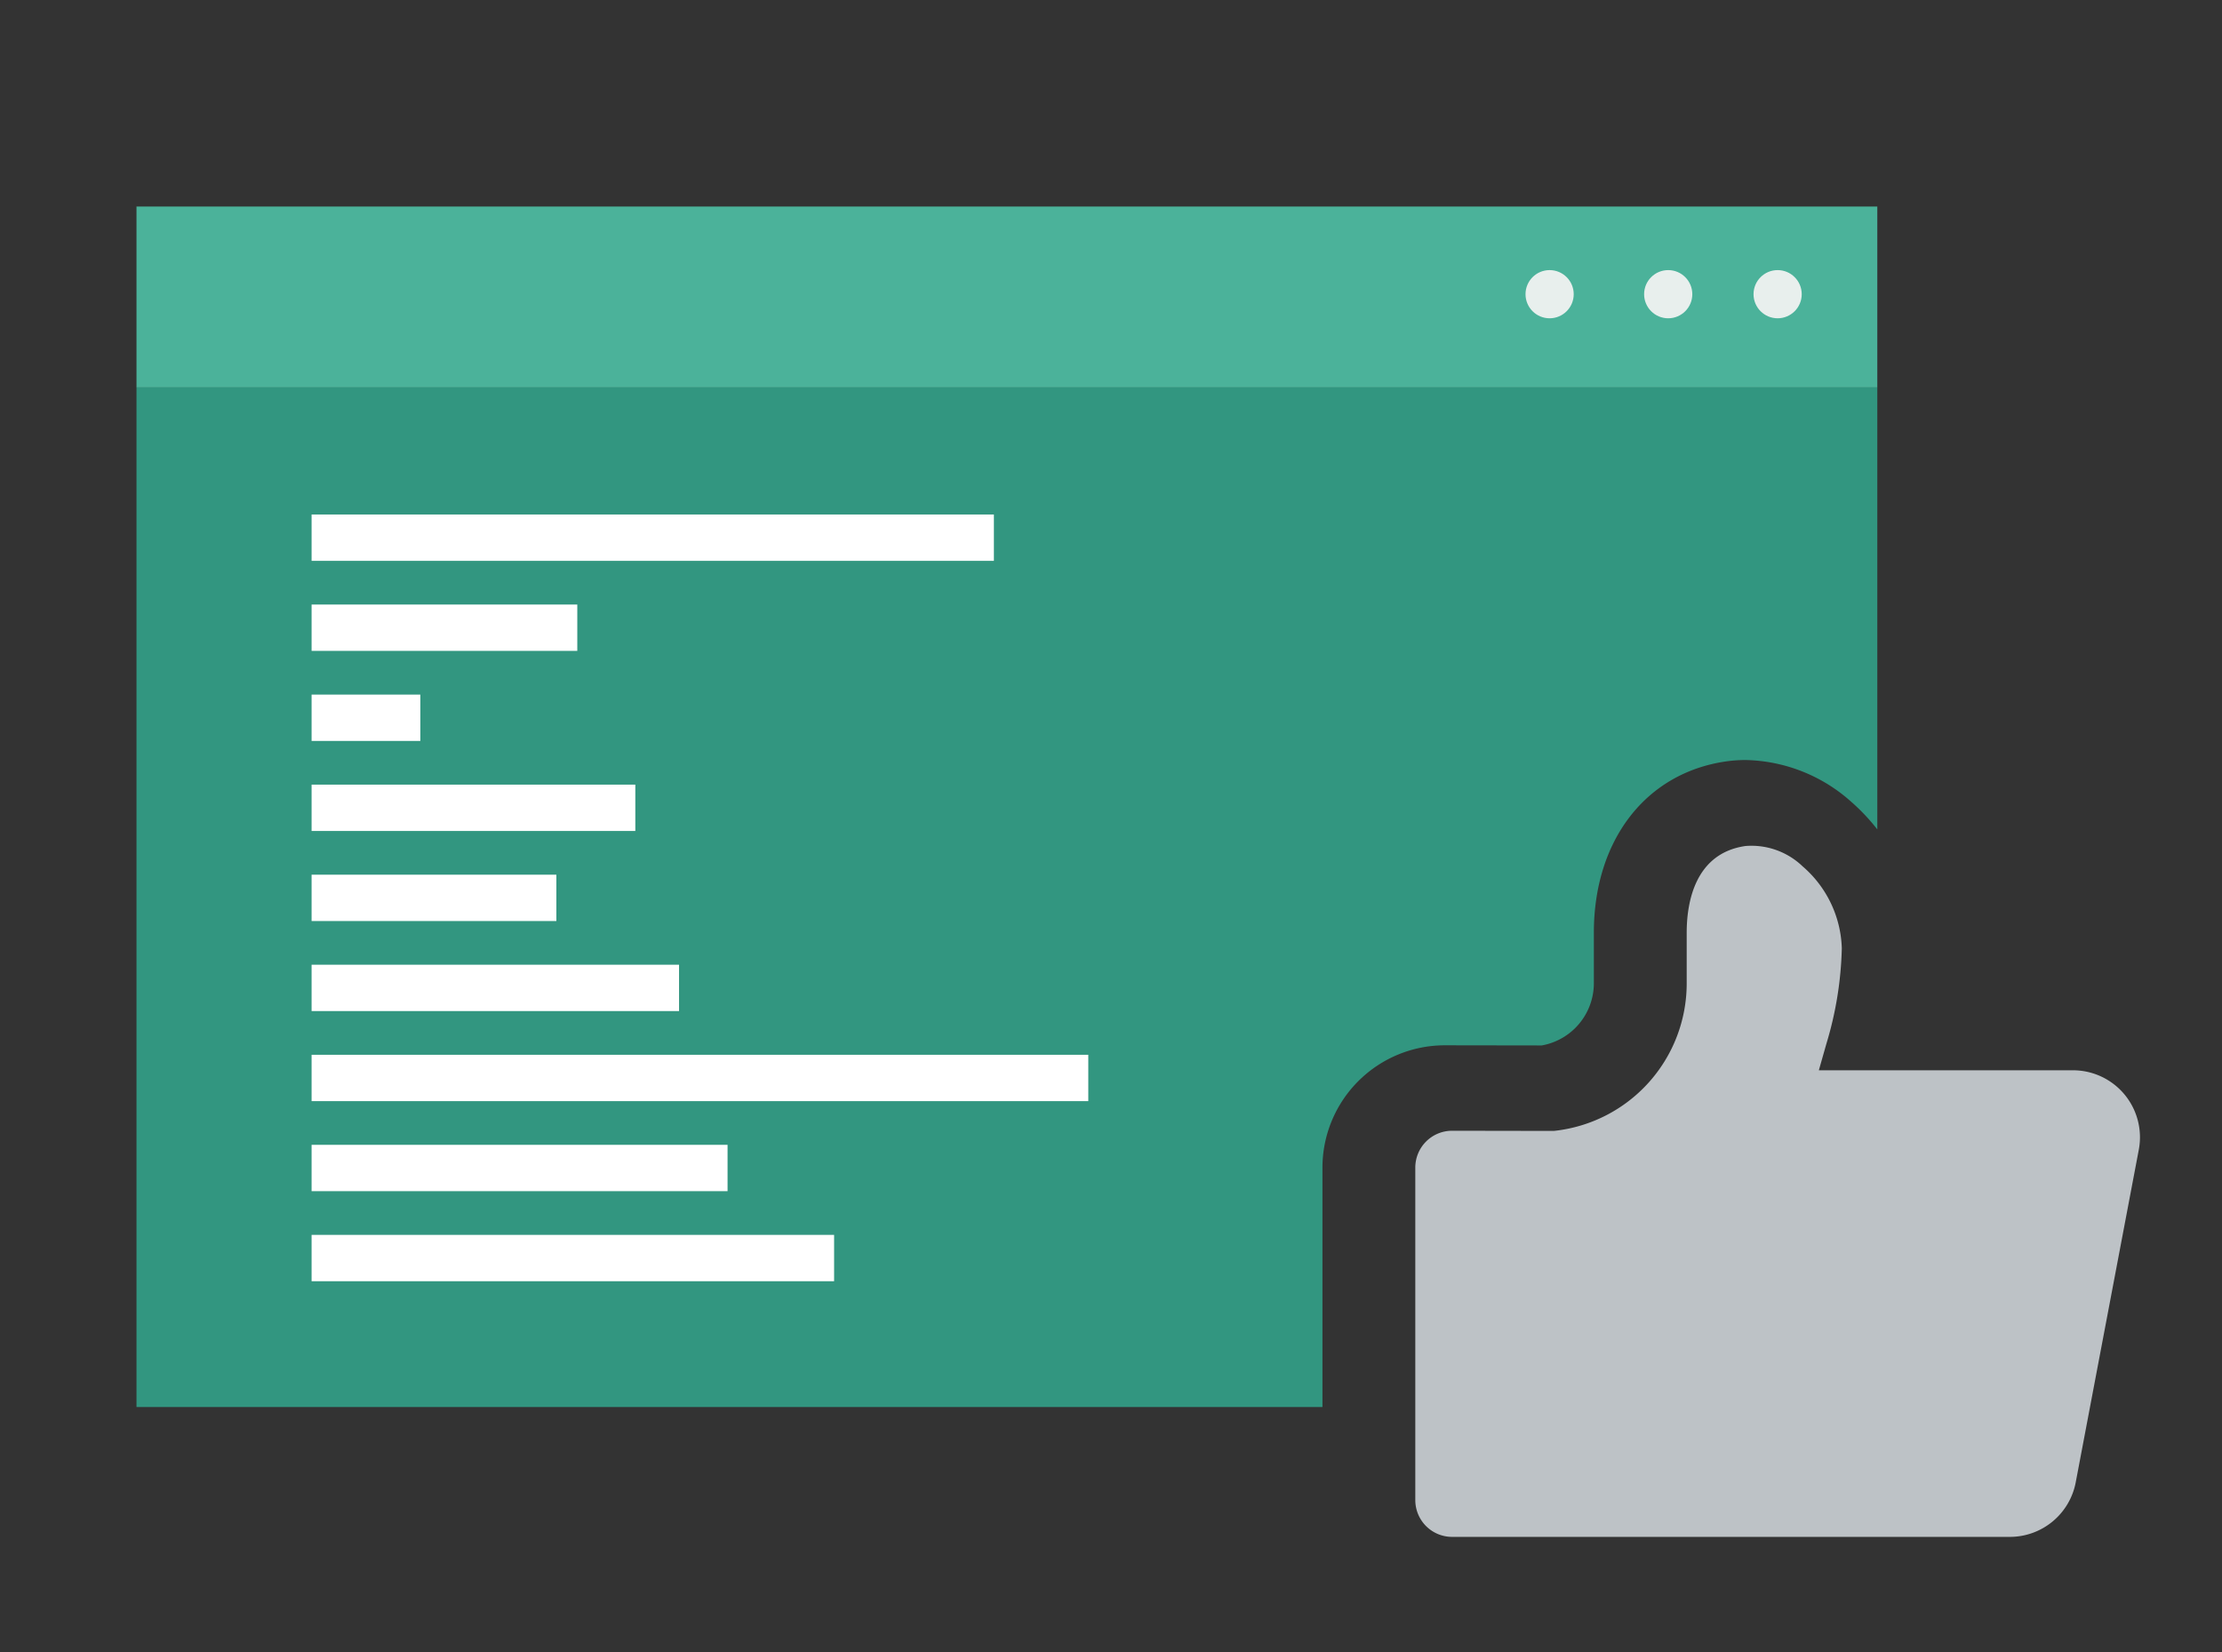
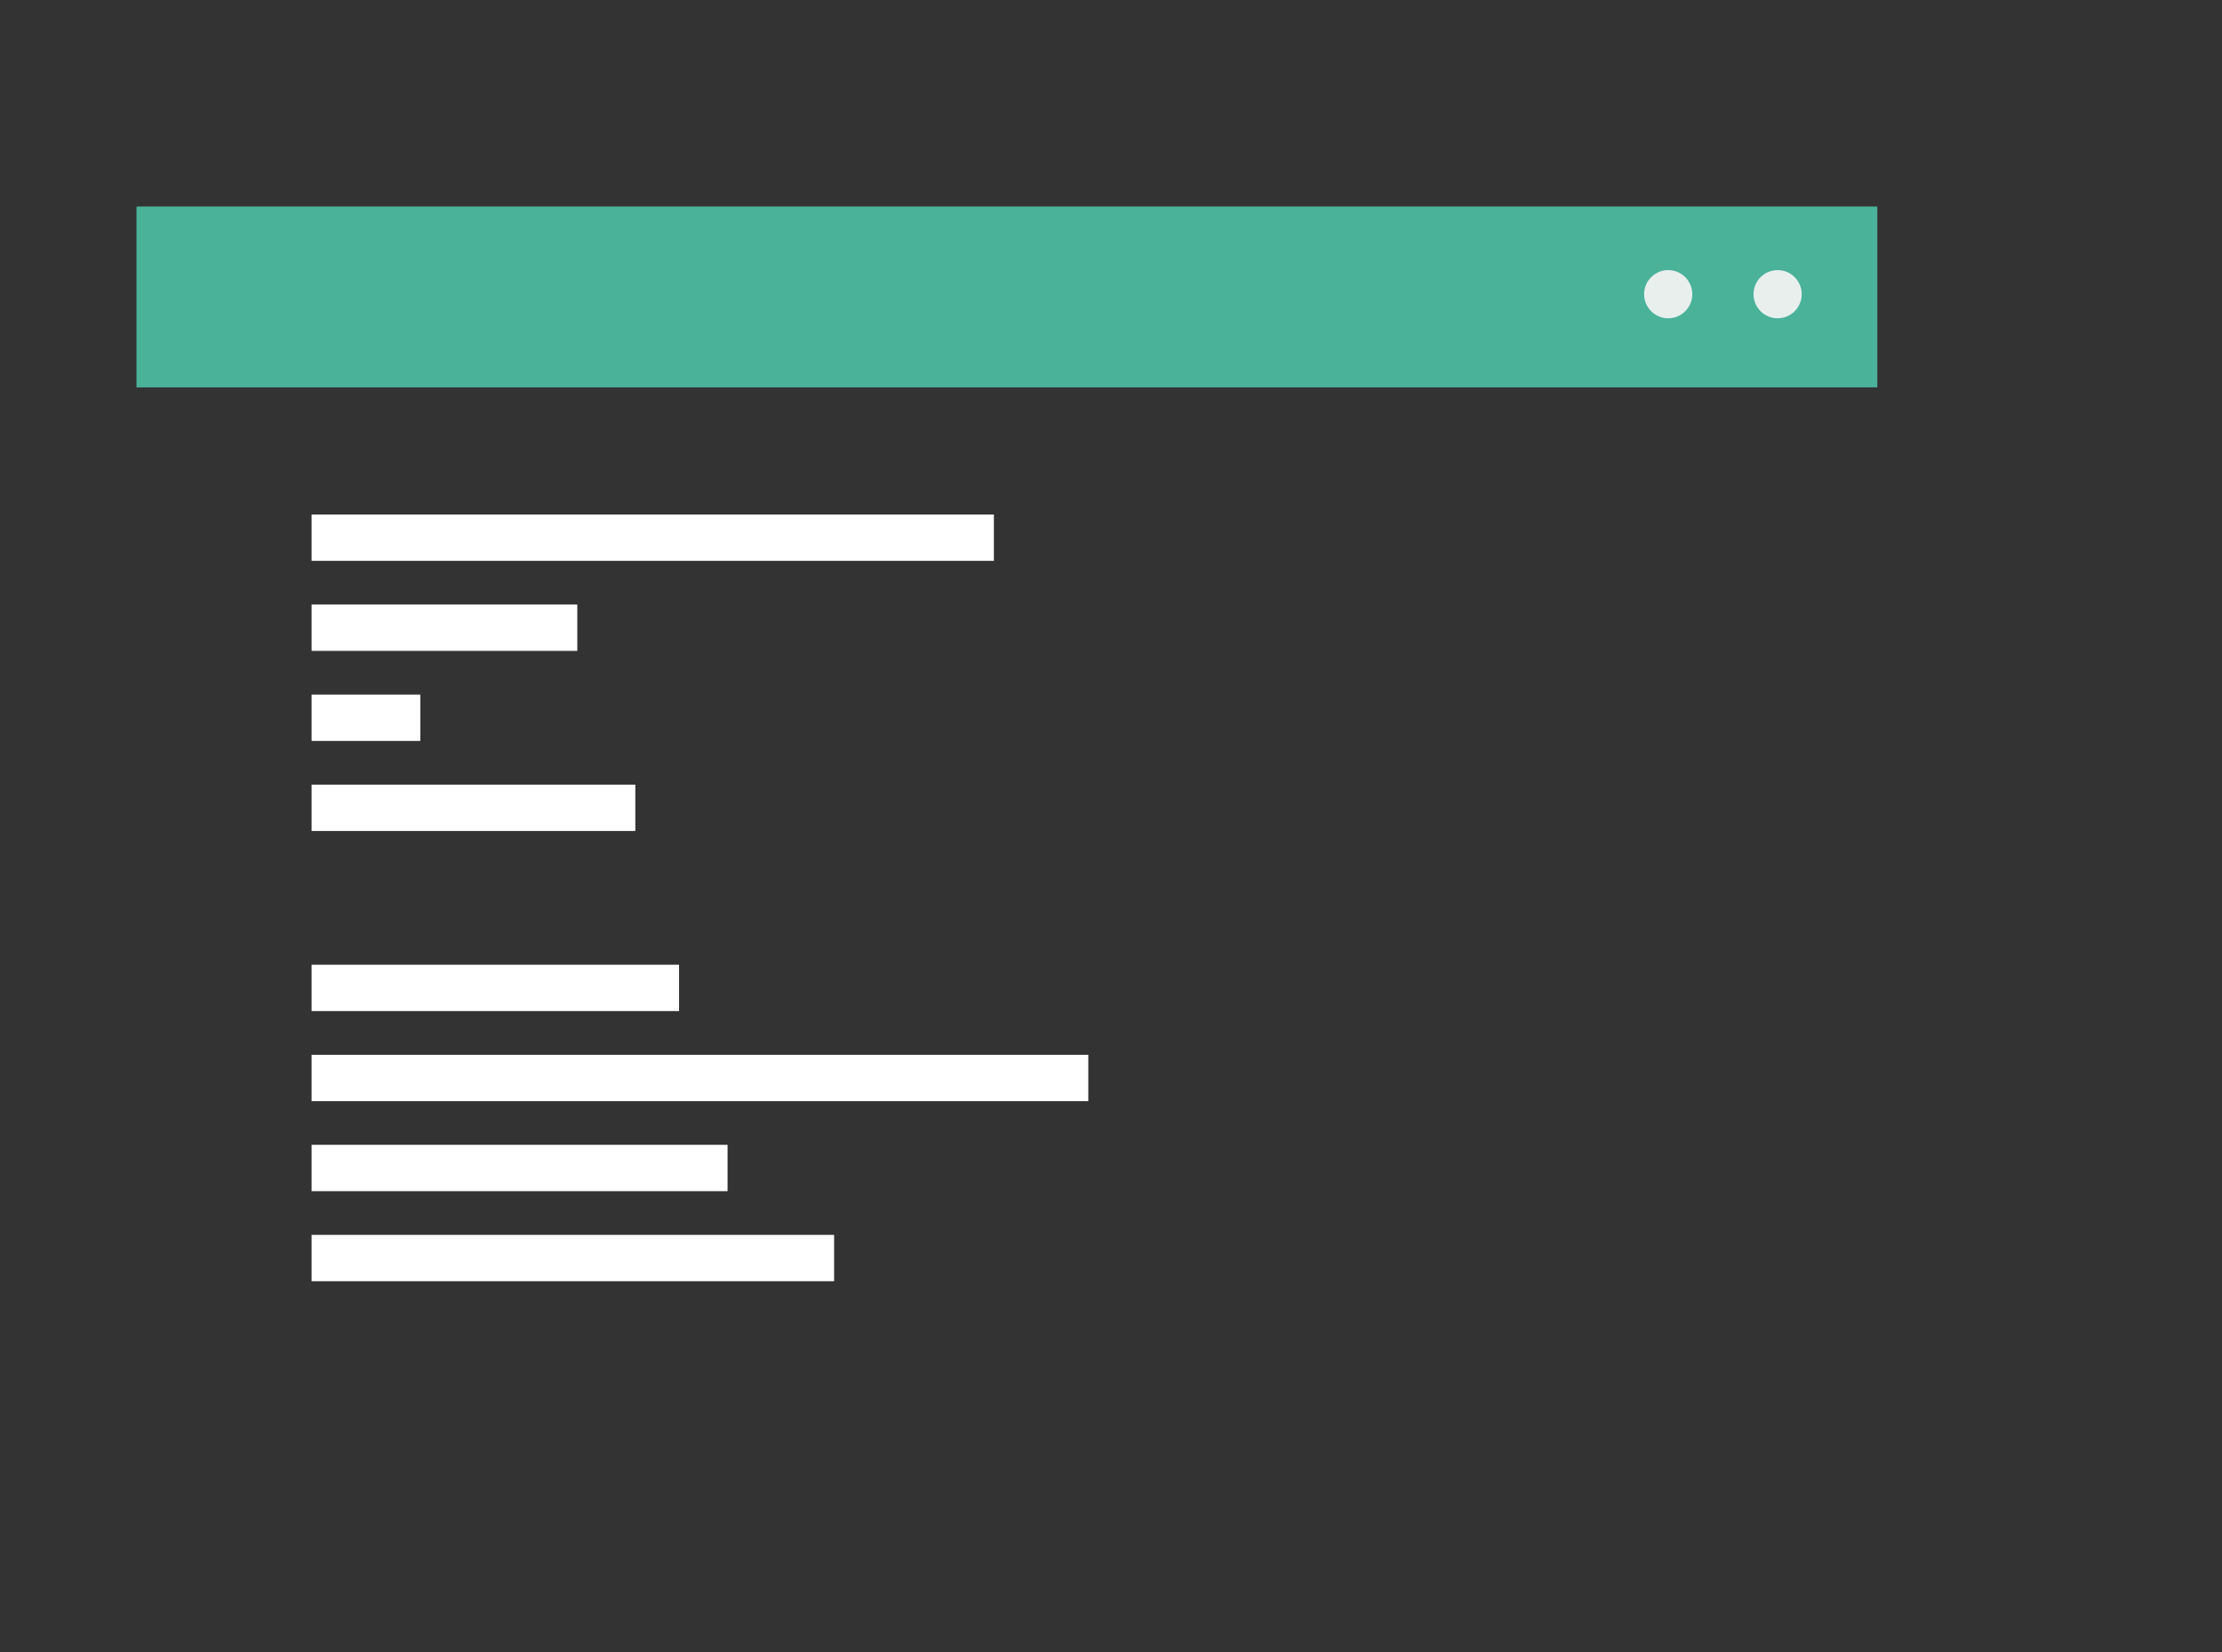
<svg xmlns="http://www.w3.org/2000/svg" id="图层_1" data-name="图层 1" viewBox="0 0 78 58">
  <rect x="0" y="0" width="78" height="58" fill="#333333" stroke="none" />
  <defs>
    <style>.cls-1{fill:#329680;}.cls-2{fill:#4bb29a;}.cls-3{fill:#e8efed;}.cls-4{fill:#fff;}.cls-5{fill:#bdc2c6;}</style>
  </defs>
  <title>【页面】JumpServer数据库运维安全审计解决方案</title>
-   <path class="cls-1" d="M46.423,40.99A4.296,4.296,0,0,1,50.718,36.7l3.402.005a2.219,2.219,0,0,0,1.83-2.177v-1.78c0-3.245,1.818-5.605,4.631-6.014a4.85,4.85,0,0,1,.693-.05,5.72,5.72,0,0,1,3.707,1.463,7.032,7.032,0,0,1,.919.973v-15.52H4.791V49.4H46.423Z" />
  <rect class="cls-2" x="4.791" y="7.251" width="61.109" height="6.349" />
-   <circle class="cls-3" cx="54.397" cy="10.329" r="0.846" />
  <circle class="cls-3" cx="58.56" cy="10.329" r="0.846" />
  <circle class="cls-3" cx="62.401" cy="10.329" r="0.846" />
  <rect class="cls-4" x="10.938" y="18.064" width="23.951" height="1.627" />
  <rect class="cls-4" x="10.938" y="21.225" width="9.327" height="1.627" />
  <rect class="cls-4" x="10.938" y="24.387" width="3.817" height="1.627" />
  <rect class="cls-4" x="10.938" y="27.548" width="11.364" height="1.627" />
-   <rect class="cls-4" x="10.938" y="30.71" width="8.592" height="1.627" />
  <rect class="cls-4" x="10.938" y="33.871" width="12.899" height="1.627" />
  <rect class="cls-4" x="10.938" y="37.033" width="27.265" height="1.627" />
  <rect class="cls-4" x="10.938" y="40.194" width="14.602" height="1.627" />
  <rect class="cls-4" x="10.938" y="43.356" width="18.342" height="1.627" />
-   <path class="cls-5" d="M59.209,32.748v1.78a5.208,5.208,0,0,1-4.631,5.174l-.036.004-3.57-.006A1.292,1.292,0,0,0,49.682,40.99v11.678a1.292,1.292,0,0,0,1.291,1.291H70.554a2.354,2.354,0,0,0,2.311-1.914l2.214-11.678a2.352,2.352,0,0,0-2.311-2.79h-8.92l.265-.932a12.521,12.521,0,0,0,.541-3.349,3.947,3.947,0,0,0-1.377-2.88,2.592,2.592,0,0,0-2.006-.713C59.477,29.963,59.209,31.723,59.209,32.748Z" />
</svg>